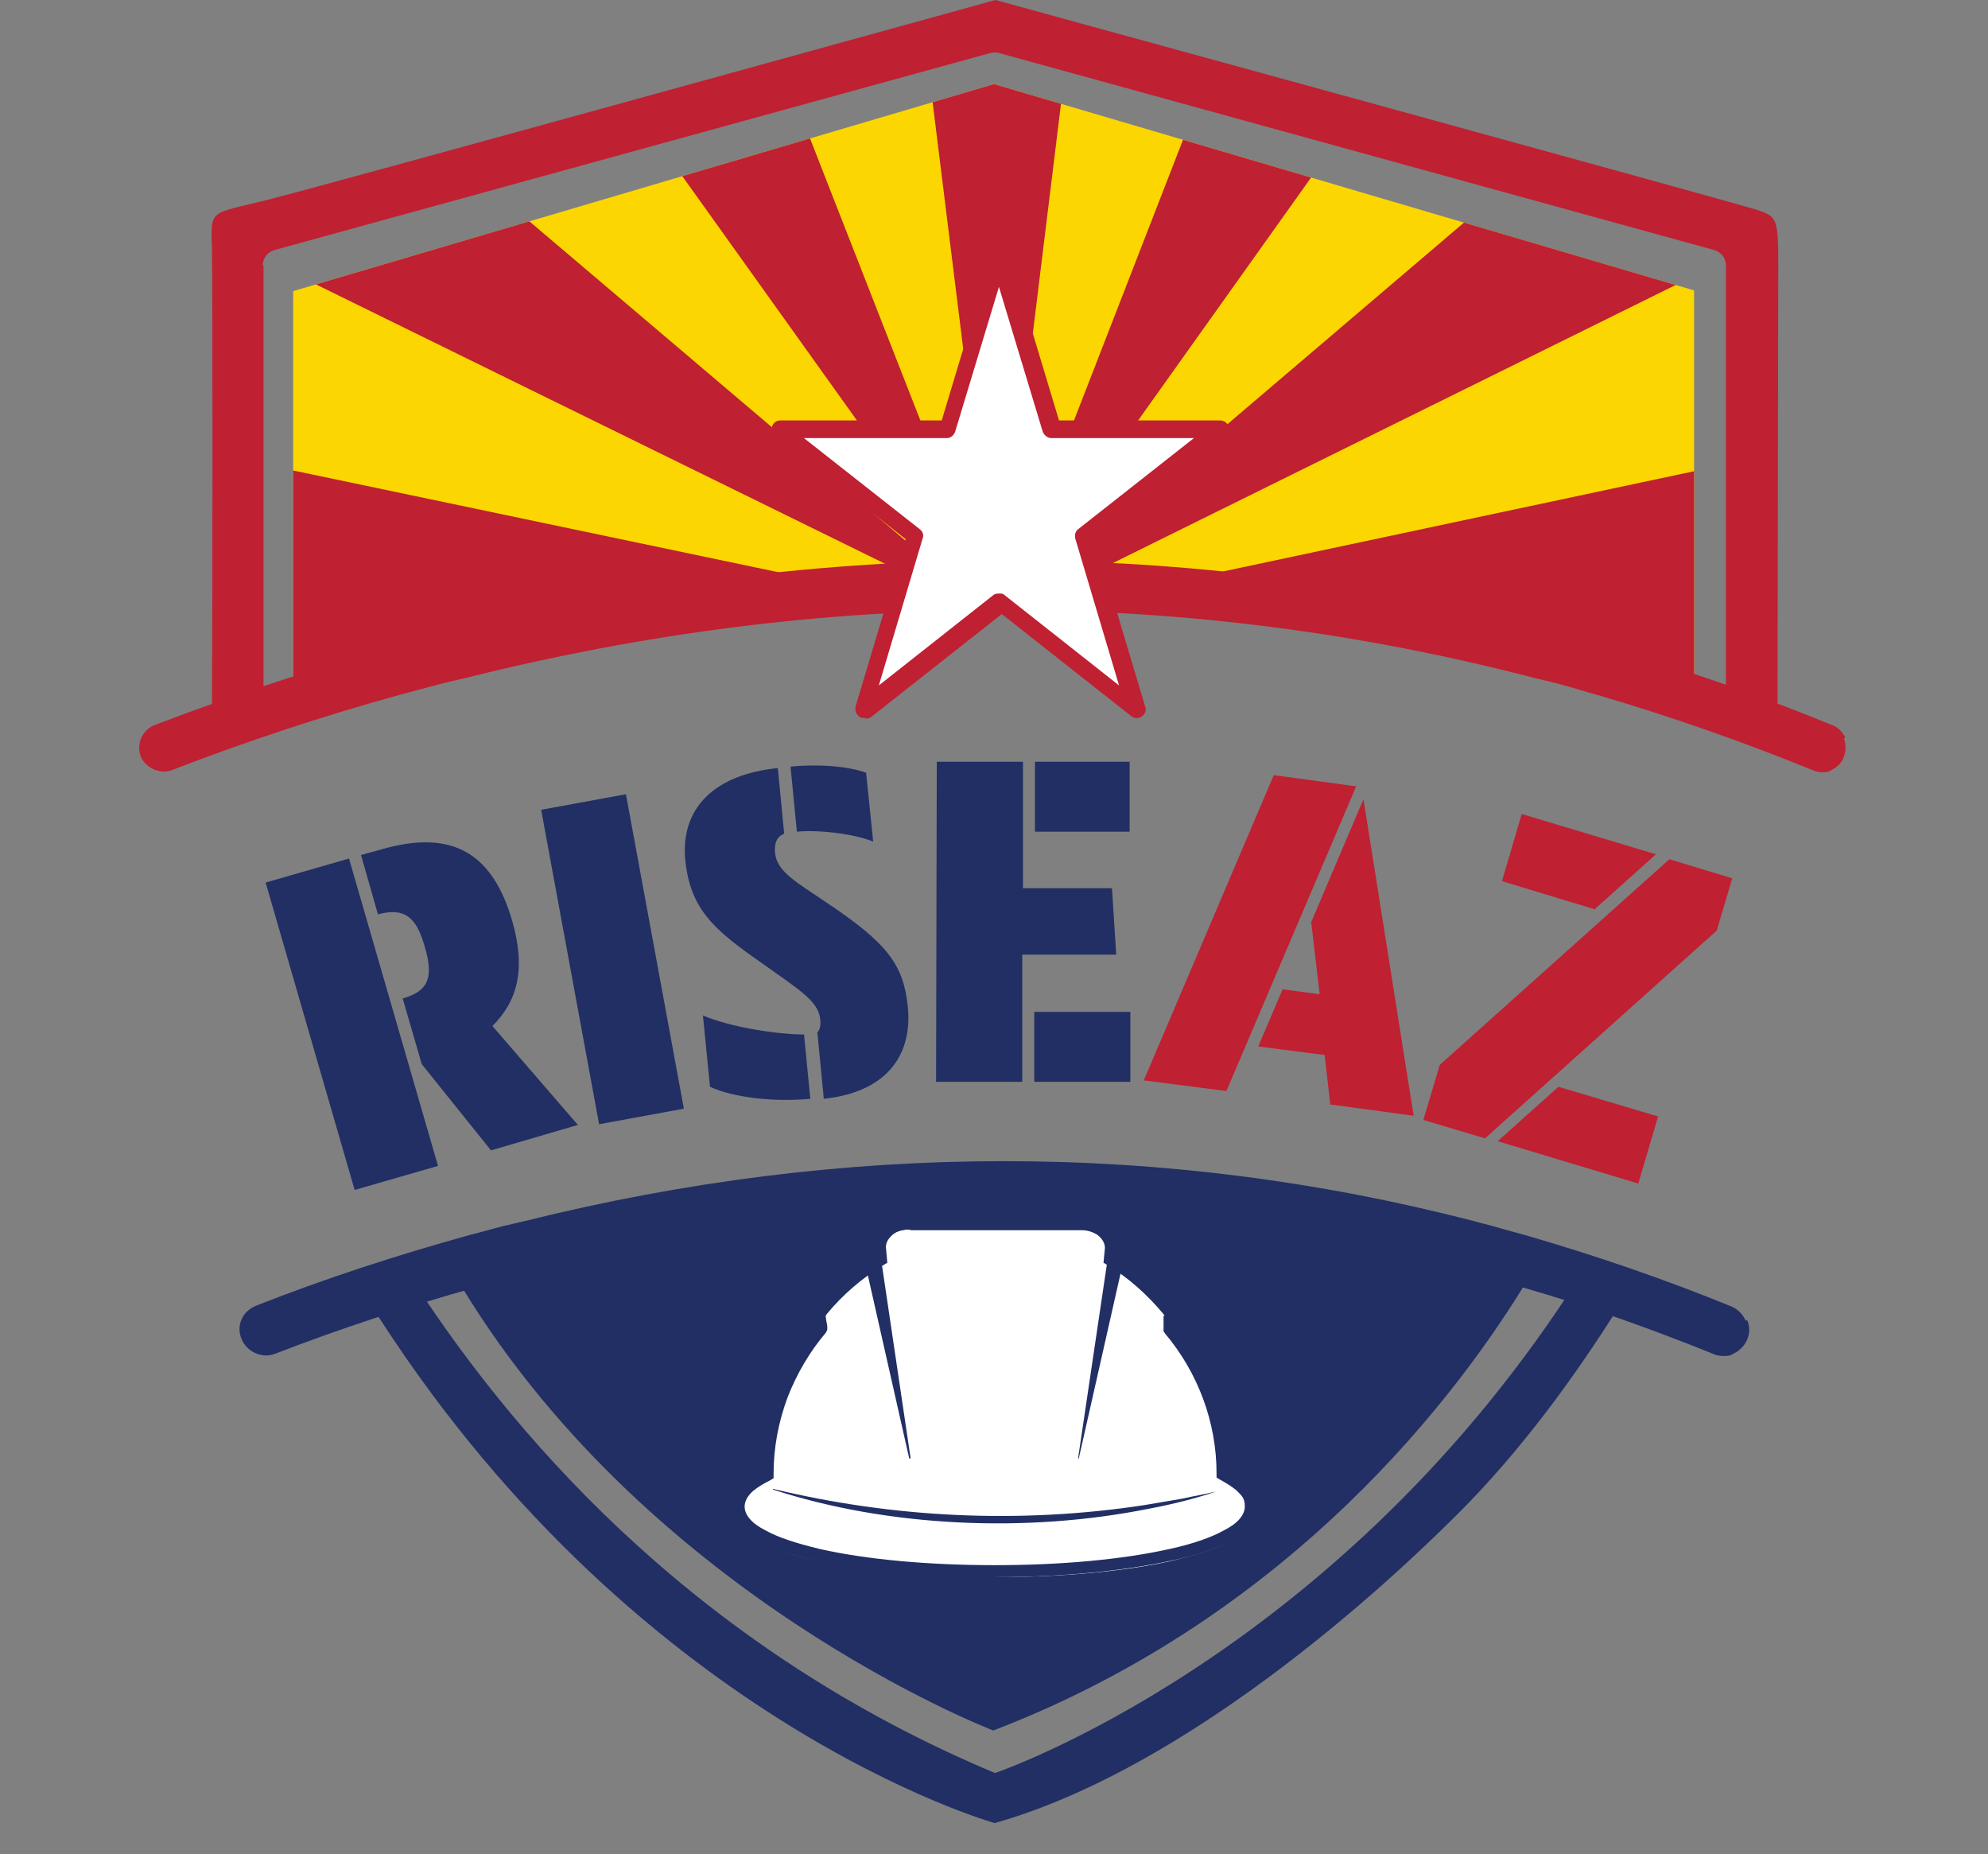
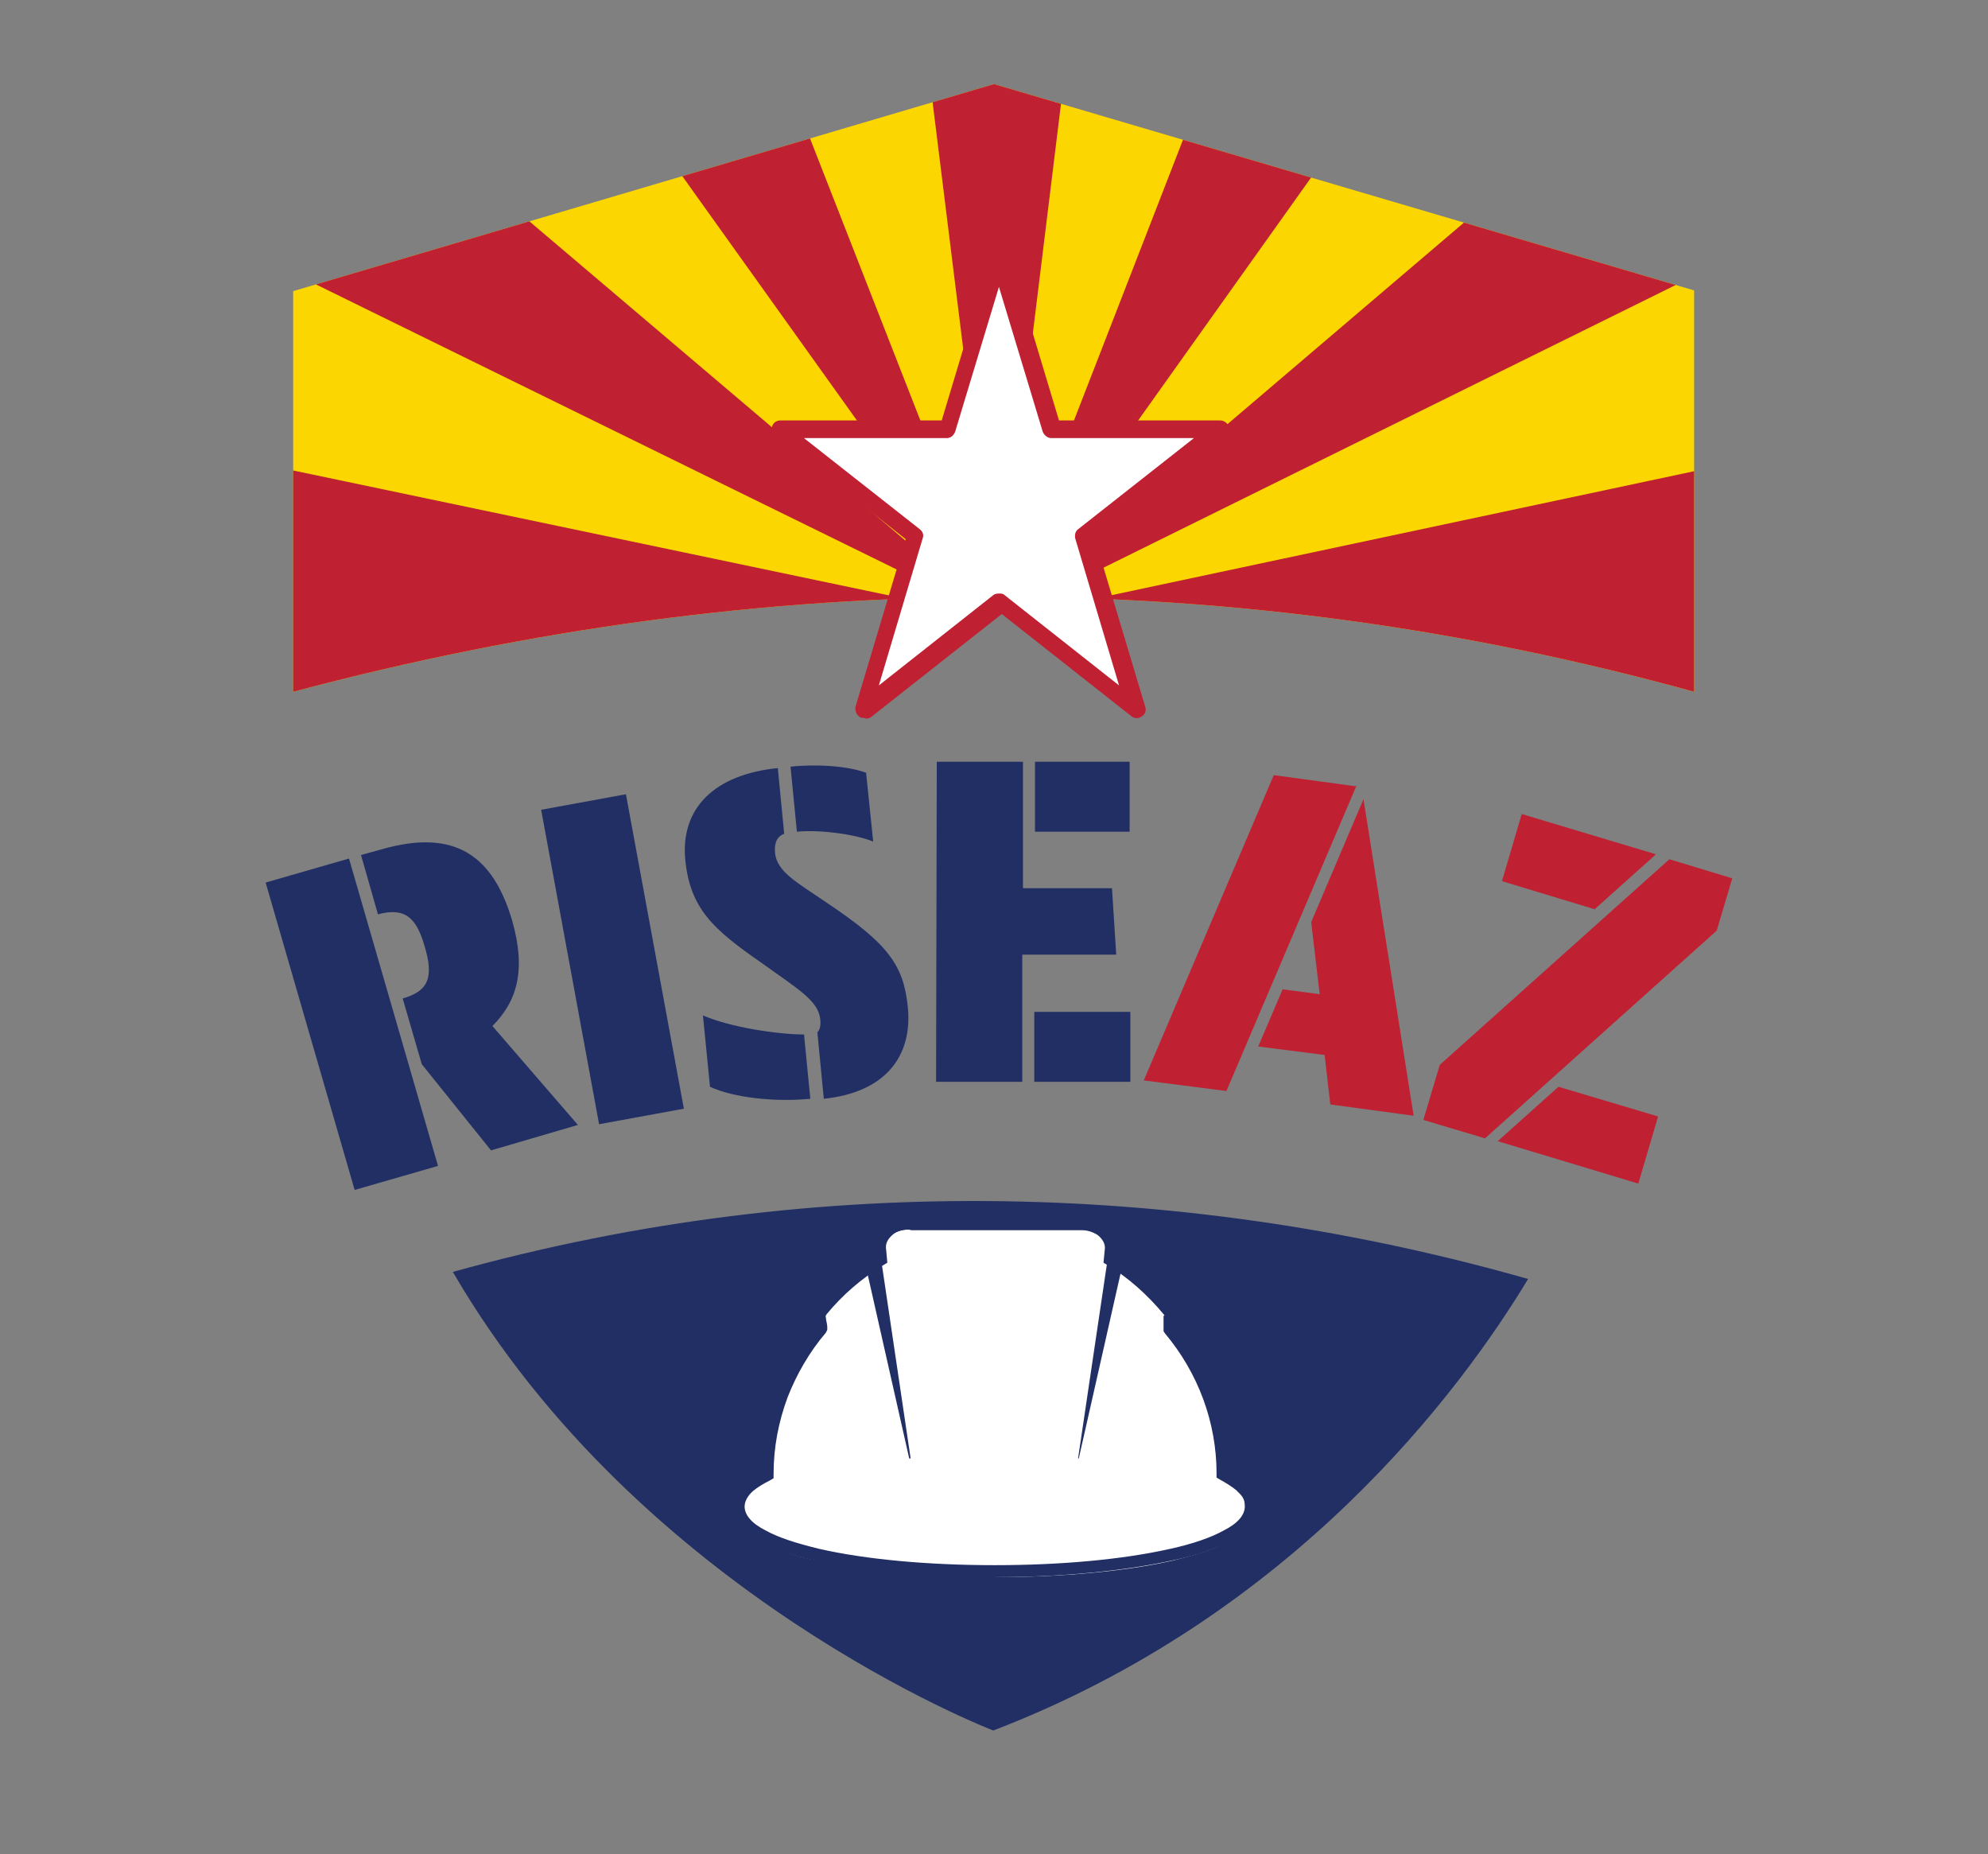
<svg xmlns="http://www.w3.org/2000/svg" id="Layer_1" viewBox="0 0 281.4 262.4">
  <rect x="0" y="0" width="281.4" height="262.4" fill="#808080" stroke="none" />
  <defs>
    <style> .st0 { fill: none; } .st1 { fill: #fcd600; } .st2 { fill: #212f64; } .st3 { fill: #fff; } .st4 { fill: #bf2032; } .st5 { clip-path: url(#clippath); } </style>
    <clipPath id="clippath">
      <path class="st0" d="M239.8,97.8v-56.7l-99.1-29.2-99.2,29.3v56.7c67.2-17.9,133.5-17.9,198.3,0Z" />
    </clipPath>
  </defs>
-   <path class="st4" d="M37.2,37.5c0-1,.7-1.8,1.6-2.1L140.2,7.5c.4-.1.8-.1,1.2,0l101.3,27.9c.9.3,1.6,1.1,1.6,2.1v63.7c2.4.7,4.9,2.7,7.3,3.4,0-14.7.1-53.1.1-61.2,0-12.7.4-12.5-3-13.7-3.4-1.1-107.8-29.7-107.8-29.7,0,0-95.1,26.3-103.1,28.3-8,2-8,1.2-7.8,6.7.1,3.7.1,48.6,0,68.1,2.4-.7,4.8-1.3,7.3-1.9v-63.6Z" />
  <path class="st2" d="M64.1,180c26.6,45.8,76.5,64.9,76.5,64.9,42.5-16.3,66.1-48,75.7-63.9-47.1-13.4-99.7-15.6-152.2-1Z" />
  <g>
    <path class="st0" d="M140.8,250.9s47.2-16,81.3-68.1c-50.2-15.4-106.9-18.1-163.4-1.2,15.5,23.8,41.3,52.3,82.1,69.3Z" />
-     <path class="st2" d="M140.8,250.9c-40.8-17.1-66.6-45.5-82.1-69.3-2.3.7-4.5,1.4-6.8,2.1,37.3,59.9,88.9,74.3,88.9,74.3,31.1-8.8,62.4-40.7,65.5-43.7,9-9,16.5-19.3,22.8-29.3-2.3-.8-4.6-1.5-6.9-2.2-34.1,52.1-81.3,68.1-81.3,68.1Z" />
  </g>
-   <path class="st2" d="M247.1,186.9c-.4-.9-1.1-1.6-2-2-9.3-3.8-18.9-7.1-28.5-9.9-1.7-.5-3.3-.9-5-1.4-1-.3-2-.5-3-.8-43.7-11.3-88.9-11.3-134.3,0-1,.2-2,.5-3,.7-1.6.4-3.3.9-4.9,1.3-10.1,2.8-20.3,6.1-30.2,10-.9.4-1.6,1-2,1.9-.4.9-.4,1.9,0,2.8.7,1.8,2.9,2.8,4.7,2.1,9.3-3.6,18.8-6.7,28.4-9.4,1.6-.5,3.3-.9,4.9-1.3.7-.2,1.4-.4,2.1-.5l.9-.2c44.9-11.3,89.6-11.3,132.8,0l.9.2c.7.2,1.4.4,2.1.5,1.6.4,3.3.9,4.9,1.4,9,2.6,17.9,5.8,26.6,9.3.4.2.9.3,1.4.3s1,0,1.4-.3c.9-.4,1.6-1.1,2-2,.4-.9.4-1.9,0-2.8Z" />
  <g>
    <g>
      <path class="st3" d="M175.4,210.1c-.6-.6-1.5-1.1-2.6-1.6,0-7.4-2.7-14.6-7.6-20.4v-1.8c.1,0,.1,0,.1,0,0,0,0,0,0,0,0,0,0,0,0,0,0,0,0,0,0,0,0,0,0,0,0,0,0,0,0,0,0,0,0,0,0,0,0,0,0,0,0,0,0,0,0,0,0,0,0,0,0,0,0,0,0,0,0,0,0,0,0,0,0,0,0,0,0,0,0,0,0,0,0,0,0,0,0,0,0,0,0,0,0,0,0,0,0,0,0,0,0,0,0,0,0,0,0,0,0,0,0,0,0,0,0,0,0,0,0,0,0,0,0,0,0,0,0,0,0,0,0,0,0,0,0,0,0,0,0,0,0,0,0,0,0,0,0,0,0,0,0,0,0,0,0,0,0,0,0,0,0,0,0,0,0,0,0,0,0,0,0,0,0,0-2.4-2.9-5.2-5.3-8.3-7.2v-1.6c.1,0,.1,0,.1,0h0c0-1-.5-1.9-1.4-2.6-.8-.6-1.8-.9-2.8-.9h-24.2c-1,0-2,.3-2.8.9-.9.6-1.3,1.6-1.3,2.5h0c0,0,.1,1.7.1,1.7-3.1,1.9-5.9,4.3-8.3,7.2-.3.3-.4.8-.3,1.2,0,.4.2.9.2,1.3h0c-2.4,2.9-4.3,6-5.6,9.4-1.4,3.6-2.1,7.4-2.1,11.2-1.1.5-1.9,1.1-2.6,1.6-1,.9-1.5,1.9-1.5,3,0,1.6,1.2,3,3.5,4.3,1.9,1,4.5,1.9,7.8,2.6,6.7,1.5,15.6,2.3,25,2.3s18.3-.8,25-2.3c3.3-.8,6-1.6,7.8-2.6,2.3-1.2,3.5-2.7,3.5-4.3s-.5-2.1-1.6-3Z" />
      <path class="st2" d="M140.7,223.3c-9.5,0-18.4-.8-25.2-2.4-3.4-.8-6.1-1.7-8.1-2.7-2.6-1.4-4-3.1-4-5.1s.6-2.6,1.9-3.7c.6-.5,1.4-1,2.3-1.5,0-3.8.8-7.5,2.1-11,1.3-3.4,3.1-6.5,5.5-9.3,0-.3-.1-.6-.2-.9-.1-.7,0-1.4.5-2,2.3-2.8,5-5.2,8.1-7.1v-1c0-1.4.6-2.6,1.7-3.4.9-.7,2.1-1.1,3.4-1.1h24.2c1.2,0,2.4.4,3.4,1.1,1.1.8,1.7,2,1.7,3.3v1.1c2.9,1.9,5.7,4.3,8,7.1l.4.7v.7c.1,0-.8.1-.8.1h1c0,0,0,1.5,0,1.5,4.7,5.7,7.4,12.9,7.5,20.1.9.5,1.6,1,2.2,1.5,1.3,1.1,1.9,2.3,1.9,3.7,0,2-1.3,3.7-4,5.1-1.9,1-4.7,2-8.1,2.7-6.8,1.5-15.7,2.4-25.2,2.4ZM128.6,174c-.8,0-1.6.2-2.2.7-.6.5-1,1.1-1,1.8l.2,2.2-.5.3c-3.1,1.9-5.8,4.2-8.1,7-.1.2-.2.3-.1.4,0,.5.2.9.2,1.4v.4c0,0-.2.4-.2.4-2.3,2.7-4.1,5.8-5.4,9.1-1.3,3.5-2,7.1-2,10.9v.6s-.5.3-.5.3c-1,.5-1.8,1-2.4,1.5-.8.7-1.2,1.5-1.2,2.2,0,1.2,1,2.4,3,3.4,1.8,1,4.3,1.8,7.6,2.6,6.6,1.5,15.4,2.3,24.8,2.3s18.1-.8,24.8-2.3c3.2-.7,5.8-1.6,7.6-2.6,2-1,3-2.2,3-3.4s-.4-1.5-1.2-2.3h0c-.6-.5-1.4-1-2.3-1.5l-.5-.3v-.6c0-7.2-2.6-14.2-7.3-19.8l-.2-.3v-2.2c.2,0,.1,0,.1-.1-2.4-2.9-5.1-5.3-8.1-7.1l-.5-.3.2-2.1c0-.7-.4-1.3-1-1.8-.6-.4-1.4-.7-2.2-.7h-24.2Z" />
    </g>
    <path class="st3" d="M172.2,215c-1.6.9-4.1,1.7-7.1,2.4-6.5,1.5-15.1,2.3-24.3,2.3s-17.9-.8-24.3-2.3c-3-.7-5.5-1.5-7.1-2.4-1.5-.8-2-1.5-2-1.9s.8-1.3,2.9-2.3c10,2.4,20.2,3.6,30.5,3.6s.6,0,.8,0c10,0,20.1-1.3,29.8-3.6,2.2,1,2.9,1.9,2.9,2.3s-.5,1.1-2,1.9Z" />
    <path class="st2" d="M128.8,206.4h-.1s-6.1-27-6.1-27c.2-.2.5-.3.8-.5.4-.3.9-.6,1.3-.8,1.4,9.4,2.8,18.9,4.2,28.3Z" />
    <path class="st2" d="M152.6,206.4h.1s6.1-27,6.1-27c-.3-.2-.6-.4-.9-.6-.4-.3-.8-.5-1.1-.7-1.4,9.4-2.8,18.9-4.2,28.3Z" />
-     <path class="st2" d="M109.4,210.7c17,4.1,34.9,5,52.6,2.3,1.8-.3,3.6-.6,5.3-.9.9-.2,1.9-.4,2.9-.6.6-.1,1.3-.3,1.9-.4-3,1-6.2,1.8-9.4,2.4-17.4,3.5-37,2.6-53.3-2.7h0Z" />
  </g>
  <g>
    <path class="st2" d="M37.6,124.9l11.8-3.4,12.6,43.5-11.8,3.4-12.6-43.5ZM69.7,145.2l12.1,14-12.3,3.6-9.8-12.2-2.7-9.3c3.5-1,4.5-2.8,3.1-7.4-1.1-3.8-2.6-5.6-6.6-4.5l-2.4-8.4,2.9-.8c10.4-3,15.8.9,18.5,10.1,2,7,.7,11.4-2.8,14.9Z" />
    <path class="st2" d="M84.8,159.1l-8.2-44.5,12-2.2,8.2,44.5-12,2.2Z" />
    <path class="st2" d="M116.6,155.4l-.9-9.3c.4-.4.5-1.1.4-1.9-.3-2.6-3.1-4.2-8.4-8-6.6-4.6-10-7.5-10.7-14.5-.7-7.3,4.1-12.1,13.1-13l.9,9.3c-1.1.4-1.4,1.4-1.3,2.7.3,2.7,3,4.1,7.4,7.1,8.5,5.7,10.8,8.7,11.4,14.7.7,7-3.2,12.1-11.9,13ZM113.8,146.3l.9,9.2c-5.2.5-11-.2-14.2-1.7l-1-10.1c3.9,1.7,10.7,2.7,14.3,2.7ZM122.6,109.4l1,9.7c-2.7-1.1-7.7-1.7-10.8-1.4l-.9-9.2c3.7-.4,8.2-.1,10.8.9Z" />
    <path class="st2" d="M144.8,107.8v17.9s12.6,0,12.6,0l.6,9.4h-13.3s0,18,0,18h-12.2s.1-45.3.1-45.3h12.2ZM160,153.1h-13.6s0-9.9,0-9.9h13.6s0,9.9,0,9.9ZM159.9,117.7h-13.4s0-9.9,0-9.9h13.4s0,9.9,0,9.9Z" />
    <path class="st4" d="M192,111.2l-18.4,43.2-11.7-1.5,18.4-43.2,11.8,1.6ZM181.5,140l5.3.7-1.2-10.2,7.4-17.4,7.1,44.8-11.8-1.6-.8-7-9.4-1.2,3.5-8.2Z" />
    <path class="st4" d="M201.5,158.4l2.3-7.7,32.5-29.1,8.9,2.7-2.2,7.4-32.8,29.4-8.7-2.6ZM220.6,153.8l14.1,4.2-2.8,9.5-19.9-6,8.6-7.7ZM225.8,128.7l-13.2-4,2.8-9.5,19,5.7-8.6,7.7Z" />
  </g>
  <g class="st5">
    <rect class="st1" x="-49.9" y="-58.7" width="376.6" height="177.2" />
    <path class="st4" d="M134,244.7c-13-.6-25.9-2.8-38.2-6.5l45.3-150.4L60.2,222.4c-11.1-6.7-21.4-14.8-30.5-24l111.5-110.8h0s0,0,0,0h0c0,0-7.1,157.1-7.1,157.1ZM148.7,244.7l-7.4-156.9h0c0-.1,0,0,0,0h0c0-.1,0,0,0,0l111.7,110.4c-9.1,9.2-19.4,17.3-30.4,24l-81.2-134.2,45.6,150.1c-12.4,3.8-25.3,6-38.4,6.6ZM5.9,167.8c-6.6-11.2-11.9-23.2-15.6-35.7l150.8-44.5L5.9,167.8ZM276.8,167.5l-135.3-80h0s0,0,0,0h0s0,0,0,0h0S261.1-14.4,261.1-14.4c8.4,9.9,15.6,20.8,21.3,32.4l-140.9,69.6,153.7-32.7c2.7,12.7,3.8,45.2,3.3,58.2l-157-25.4,150.8,44.2c-3.7,12.5-8.9,24.6-15.5,35.8ZM-16,113.2c-.2-4.4-.2-28.4,0-32.8.4-8.5,1.5-16.9,3.2-25.2l153.6,32.2L0,18.3C5.7,6.6,12.9-4.3,21.3-14.2l119.7,101.6h.1s0-.2,0-.2L49.8-40.5c10.6-7.6,22.1-13.8,34.1-18.5l57.1,145.9-19.3-155.5c8.8-1.1,17.8-1.4,26.7-1,4,.2,8.1.5,12,1l-19.1,155.7,56.8-146.2c12.1,4.7,23.7,10.9,34.3,18.5l-91.1,127.9v.2s-.2,0-.2,0h0s0,0,0,0h0c0,0-.2,0-.2,0L-16,113.2Z" />
  </g>
-   <path class="st4" d="M261.2,104.4c-.4-.8-1-1.5-1.9-1.8-10.5-4.3-21.4-8.1-32.4-11.2-1.9-.5-3.8-1.1-5.6-1.6-1.1-.3-2.2-.6-3.4-.9-49.7-12.8-101-12.8-152.6,0-1.1.3-2.2.6-3.4.9-1.9.5-3.7,1-5.6,1.5-11.5,3.2-23.1,7-34.4,11.3-1.8.7-2.6,2.7-2,4.4.7,1.7,2.7,2.6,4.4,2,10.6-4.1,21.5-7.7,32.4-10.7,1.9-.5,3.7-1,5.6-1.5.8-.2,1.6-.4,2.5-.6l.9-.2c51.3-12.9,102.3-12.9,151.7,0l.9.2c.8.2,1.6.4,2.4.6,1.9.5,3.7,1.1,5.6,1.6,10.2,3,20.5,6.6,30.3,10.6.4.2.9.3,1.3.3s.9,0,1.3-.3c.8-.4,1.5-1,1.8-1.9s.3-1.8,0-2.6Z" />
  <g>
    <polygon class="st3" points="141.5 36.3 134.1 60.8 110.4 60.8 129.6 75.9 122.3 100.4 141.5 85.2 160.6 100.4 153.3 75.9 172.5 60.8 148.8 60.8 141.5 36.3" />
    <path class="st4" d="M122.3,101.6c-.2,0-.5,0-.7-.2-.4-.3-.6-.9-.5-1.4l7.1-23.7-18.5-14.6c-.4-.3-.6-.9-.4-1.4s.6-.8,1.2-.8h22.8l7.1-23.6c.2-.5.6-.9,1.2-.9s1,.4,1.2.9l7.1,23.6h22.8c.5,0,1,.3,1.2.8s0,1-.4,1.4l-18.5,14.6,7.1,23.7c.2.5,0,1.1-.5,1.4-.4.3-1,.3-1.4,0l-18.4-14.5-18.4,14.5c-.2.2-.5.3-.8.3ZM141.5,84c.3,0,.5,0,.8.3l16.1,12.7-6.2-20.8c-.1-.5,0-1,.4-1.3l16.4-12.9h-20.2c-.5,0-1-.4-1.2-.9l-6.2-20.5-6.2,20.5c-.2.5-.6.9-1.2.9h-20.2l16.4,12.9c.4.3.6.8.4,1.3l-6.2,20.8,16.1-12.7c.2-.2.5-.3.8-.3Z" />
  </g>
</svg>